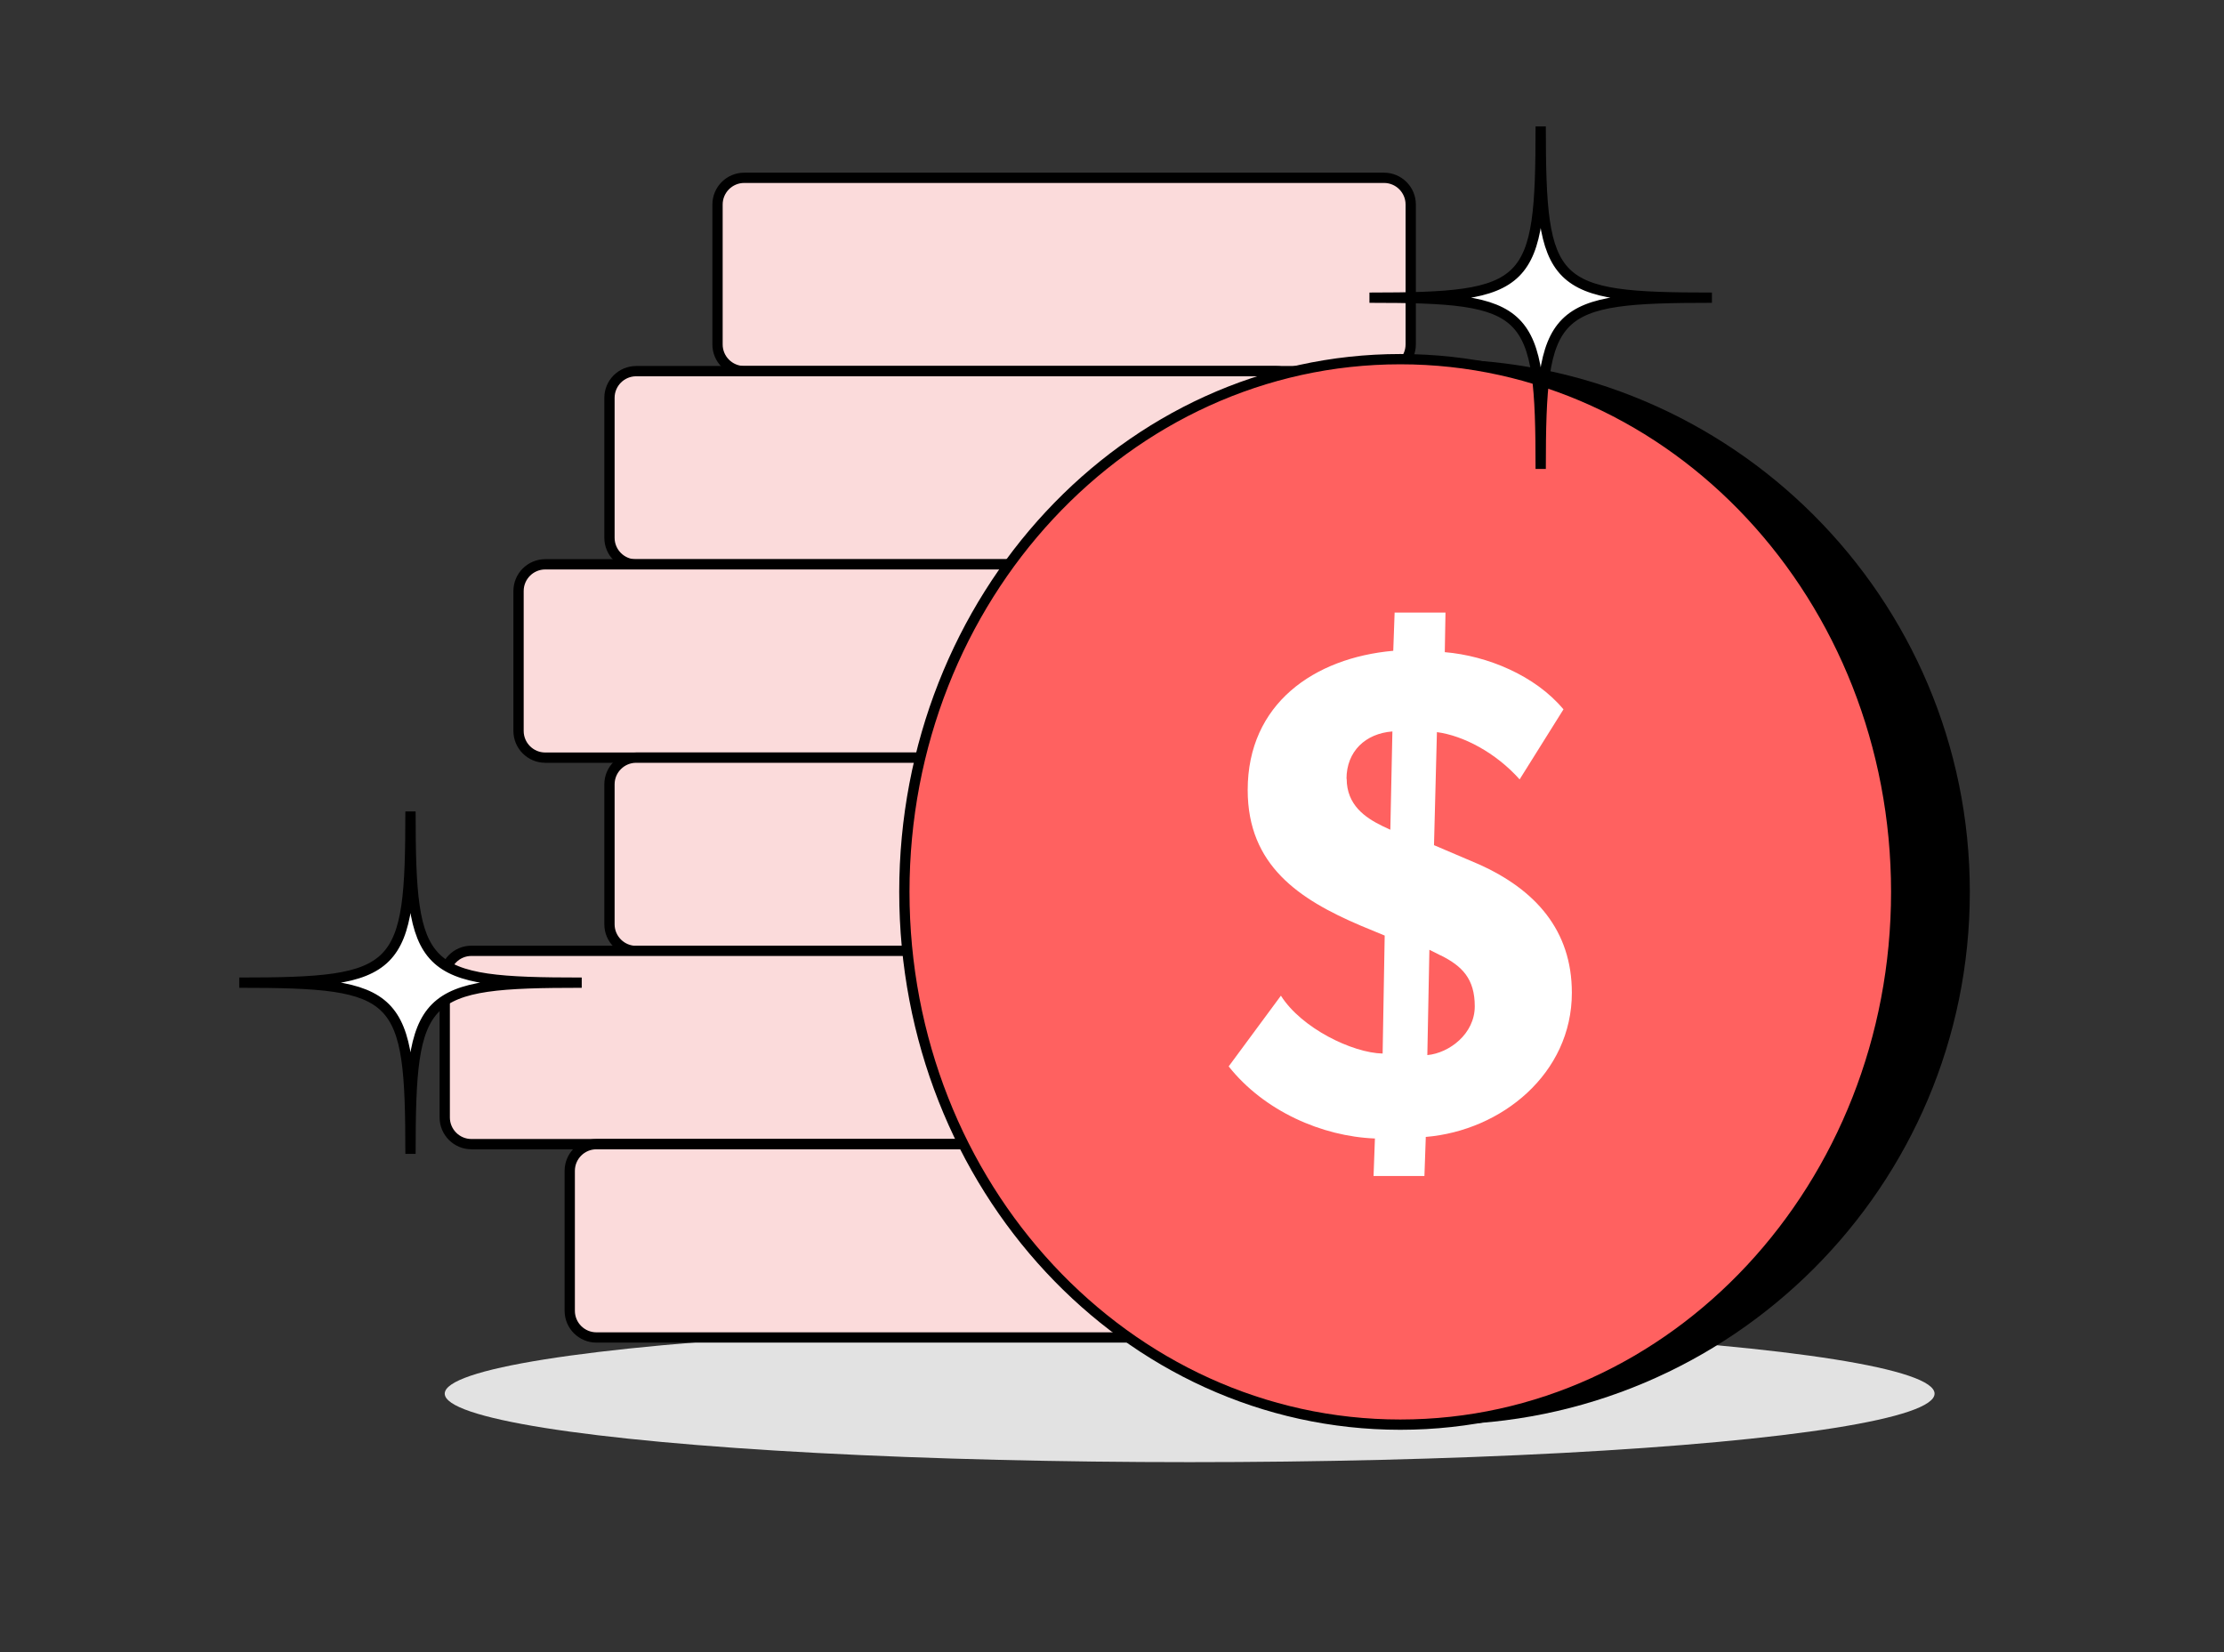
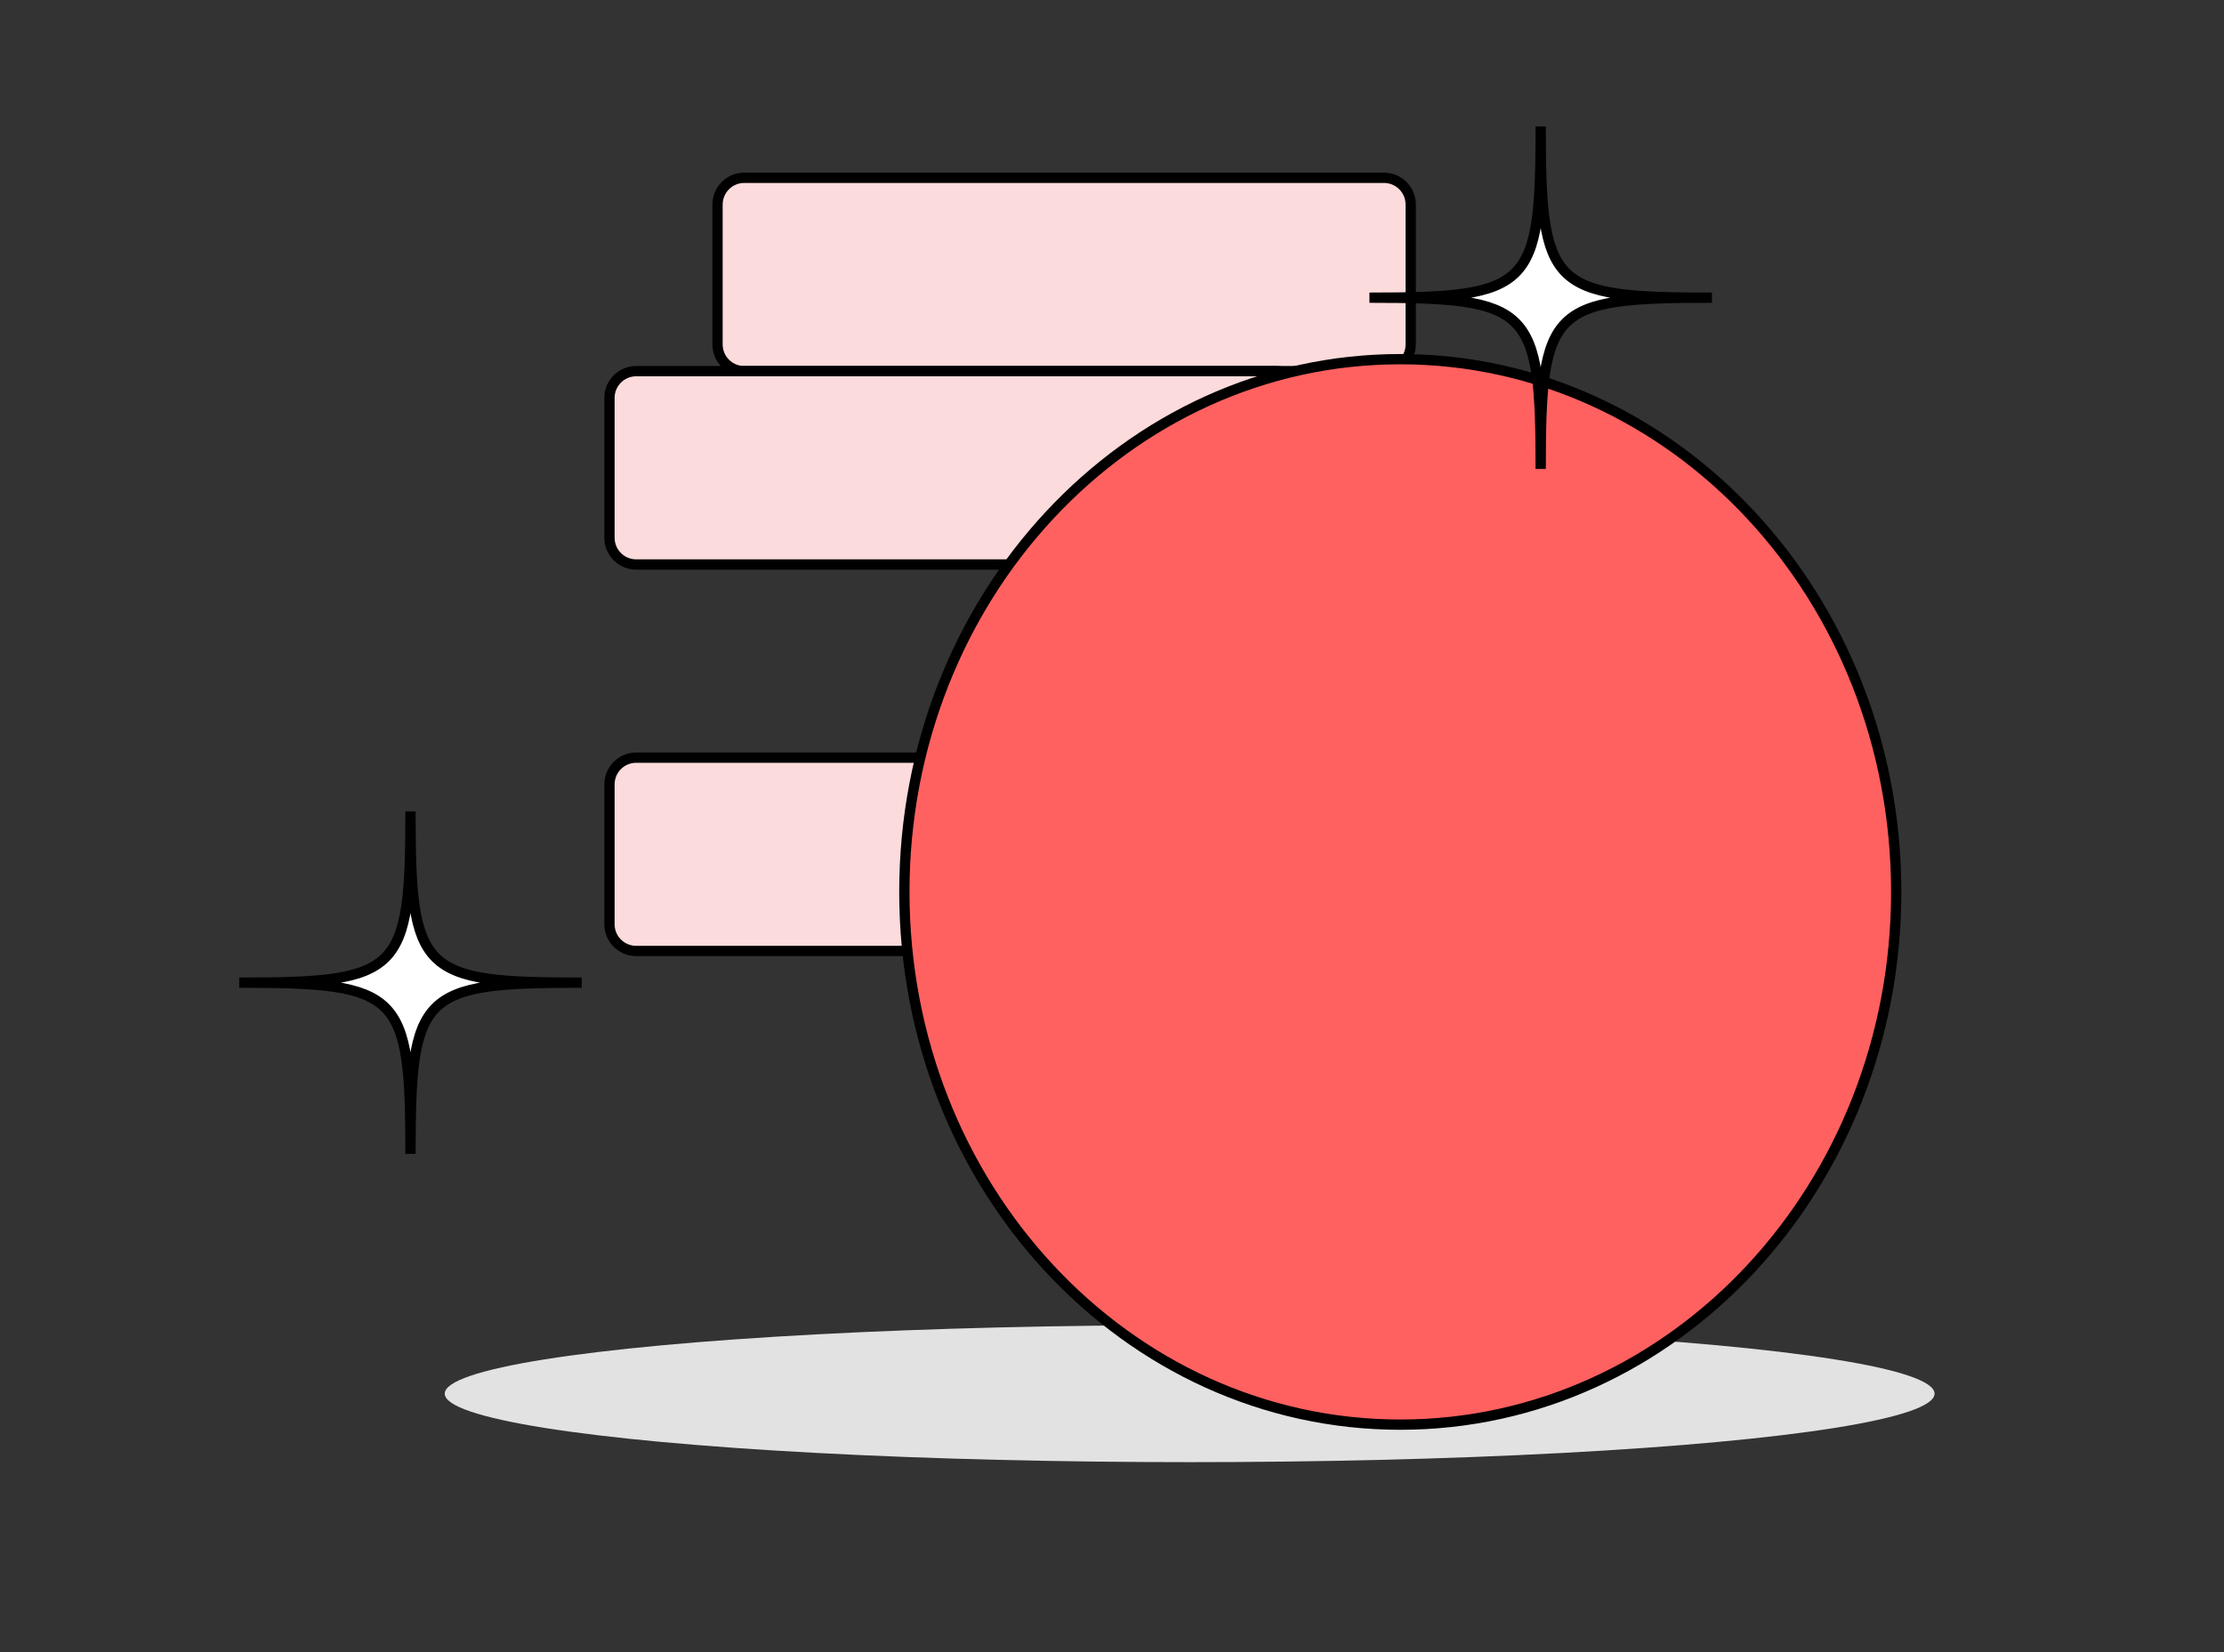
<svg xmlns="http://www.w3.org/2000/svg" width="140" height="104" viewBox="0 0 140 104" fill="none">
  <rect x="0" y="0" width="140" height="104" fill="#333333" stroke="none" />
  <ellipse cx="74.888" cy="87.729" rx="46.892" ry="4.312" fill="#E2E2E2" />
-   <path d="M90.464 89.68C108.986 89.68 124 74.666 124 56.145C124 37.623 108.986 22.609 90.464 22.609C71.943 22.609 56.929 37.623 56.929 56.145C56.929 74.666 71.943 89.68 90.464 89.68Z" fill="black" />
  <path d="M87.122 11.193H46.849C45.921 11.193 45.168 11.946 45.168 12.875V21.682C45.168 22.61 45.921 23.363 46.849 23.363H87.122C88.051 23.363 88.804 22.61 88.804 21.682V12.875C88.804 11.946 88.051 11.193 87.122 11.193Z" fill="#FBDBDB" stroke="black" stroke-width="0.647" stroke-miterlimit="10" />
  <path d="M80.321 23.363H40.048C39.119 23.363 38.366 24.116 38.366 25.045V33.852C38.366 34.781 39.119 35.534 40.048 35.534H80.321C81.249 35.534 82.002 34.781 82.002 33.852V25.045C82.002 24.116 81.249 23.363 80.321 23.363Z" fill="#FBDBDB" stroke="black" stroke-width="0.647" stroke-miterlimit="10" />
-   <path d="M74.597 35.523H34.324C33.395 35.523 32.642 36.276 32.642 37.205V46.011C32.642 46.94 33.395 47.693 34.324 47.693H74.597C75.525 47.693 76.278 46.94 76.278 46.011V37.205C76.278 36.276 75.525 35.523 74.597 35.523Z" fill="#FBDBDB" stroke="black" stroke-width="0.647" stroke-miterlimit="10" />
  <path d="M80.321 47.693H40.048C39.119 47.693 38.366 48.446 38.366 49.375V58.182C38.366 59.111 39.119 59.863 40.048 59.863H80.321C81.249 59.863 82.002 59.111 82.002 58.182V49.375C82.002 48.446 81.249 47.693 80.321 47.693Z" fill="#FBDBDB" stroke="black" stroke-width="0.647" stroke-miterlimit="10" />
-   <path d="M69.95 59.853H29.677C28.749 59.853 27.996 60.606 27.996 61.534V70.341C27.996 71.27 28.749 72.023 29.677 72.023H69.95C70.879 72.023 71.632 71.27 71.632 70.341V61.534C71.632 60.606 70.879 59.853 69.95 59.853Z" fill="#FBDBDB" stroke="black" stroke-width="0.647" stroke-miterlimit="10" />
-   <path d="M77.82 72.023H37.547C36.618 72.023 35.865 72.776 35.865 73.705V82.512C35.865 83.441 36.618 84.193 37.547 84.193H77.82C78.748 84.193 79.501 83.441 79.501 82.512V73.705C79.501 72.776 78.748 72.023 77.82 72.023Z" fill="#FBDBDB" stroke="black" stroke-width="0.647" stroke-miterlimit="10" />
  <path d="M88.147 89.68C105.388 89.68 119.365 74.666 119.365 56.145C119.365 37.623 105.388 22.609 88.147 22.609C70.905 22.609 56.929 37.623 56.929 56.145C56.929 74.666 70.905 89.68 88.147 89.68Z" fill="#FF6160" stroke="black" stroke-width="0.647" stroke-miterlimit="10" />
-   <path d="M89.753 71.581L89.667 74.028H86.465L86.551 71.667C83.21 71.538 79.566 69.932 77.345 67.129L80.633 62.677C81.927 64.725 85.128 66.277 87.036 66.32L87.166 58.893L85.656 58.268C81.787 56.619 78.542 54.484 78.542 49.73C78.542 44.298 82.724 41.409 87.705 40.967L87.791 38.563H90.993L90.949 41.053C93.623 41.279 96.641 42.519 98.42 44.653L95.66 49.062C94.151 47.37 92.103 46.303 90.454 46.087L90.27 53.202L93.073 54.398C96.673 56.004 98.948 58.581 98.948 62.494C98.948 67.571 94.539 71.171 89.742 71.57L89.753 71.581ZM84.773 49.019C84.773 50.668 85.926 51.466 87.036 52.005L87.521 52.231L87.651 46.044C85.958 46.173 84.762 47.294 84.762 49.03L84.773 49.019ZM90.691 60.144L89.979 59.788L89.85 66.418C91.23 66.288 92.836 65.081 92.836 63.345C92.836 61.61 92.038 60.812 90.701 60.144H90.691Z" fill="white" />
  <path d="M96.986 29.518C96.986 19.366 96.359 18.739 86.206 18.739C96.359 18.739 96.986 18.112 96.986 7.959C96.986 18.112 97.613 18.739 107.766 18.739C97.613 18.739 96.986 19.366 96.986 29.518Z" fill="white" stroke="black" stroke-width="0.647" />
  <path d="M25.84 72.637C25.84 62.485 25.213 61.858 15.06 61.858C25.213 61.858 25.84 61.231 25.84 51.078C25.84 61.231 26.467 61.858 36.62 61.858C26.467 61.858 25.84 62.485 25.84 72.637Z" fill="white" stroke="black" stroke-width="0.647" />
</svg>